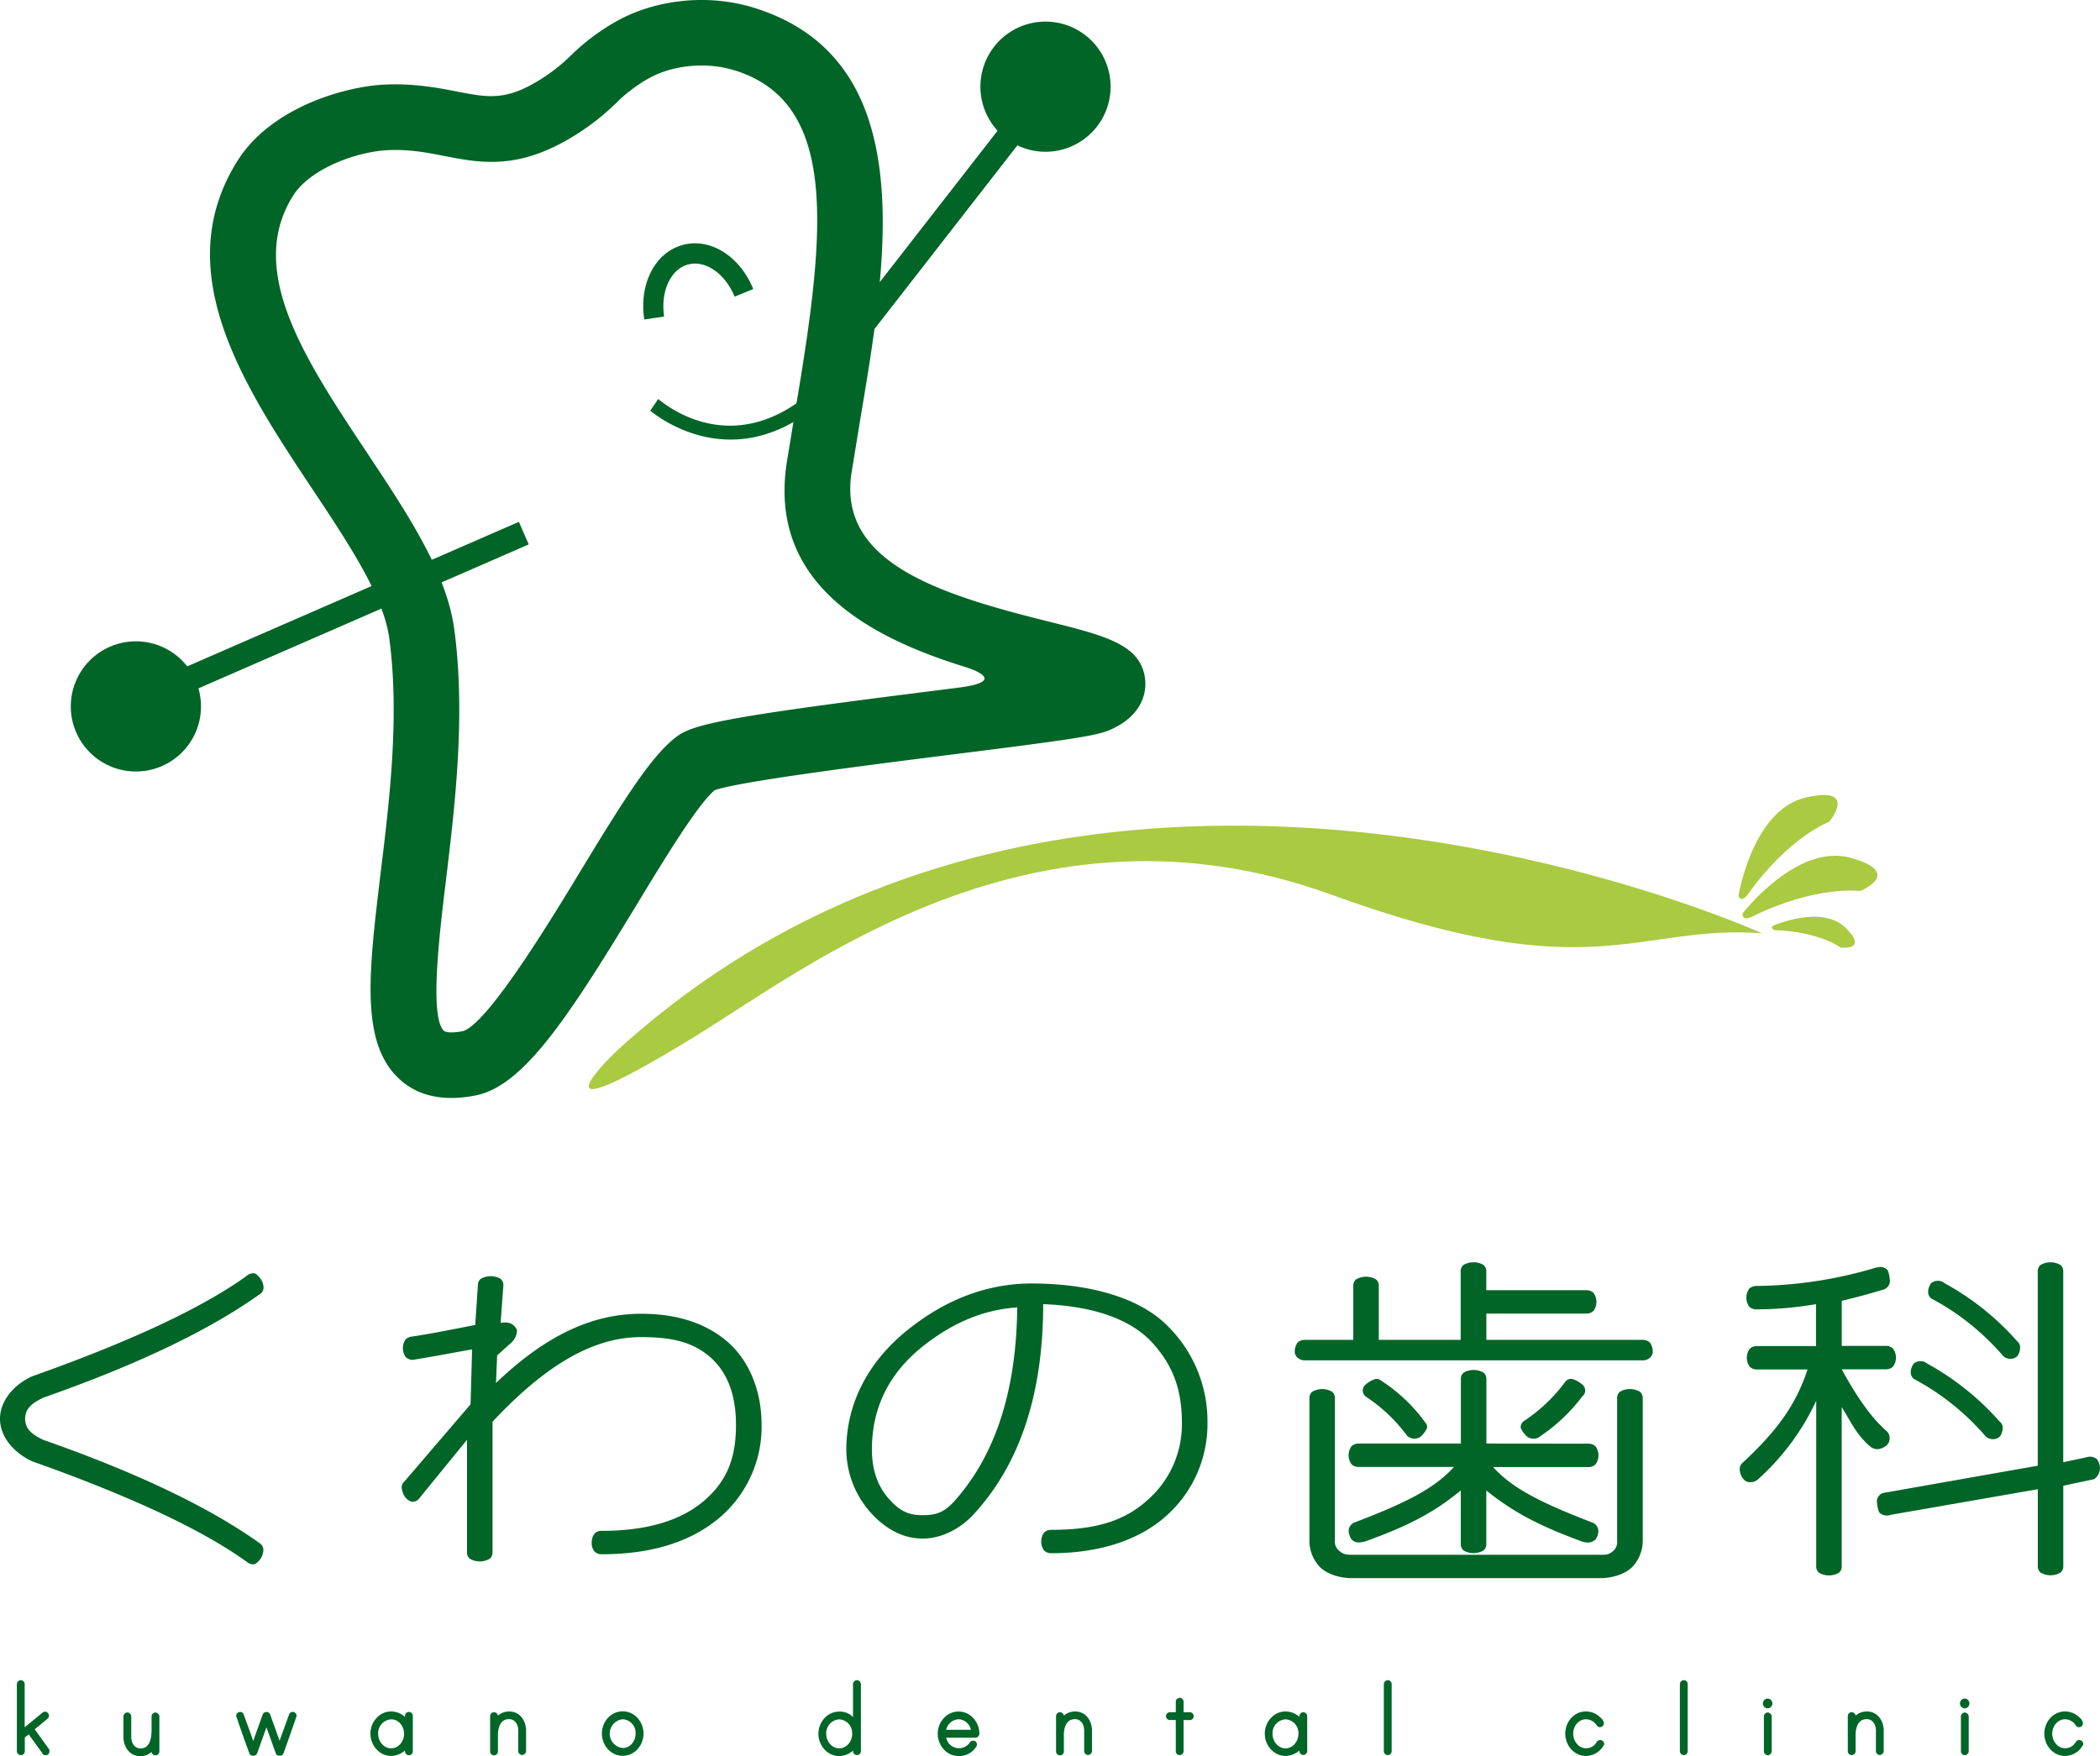
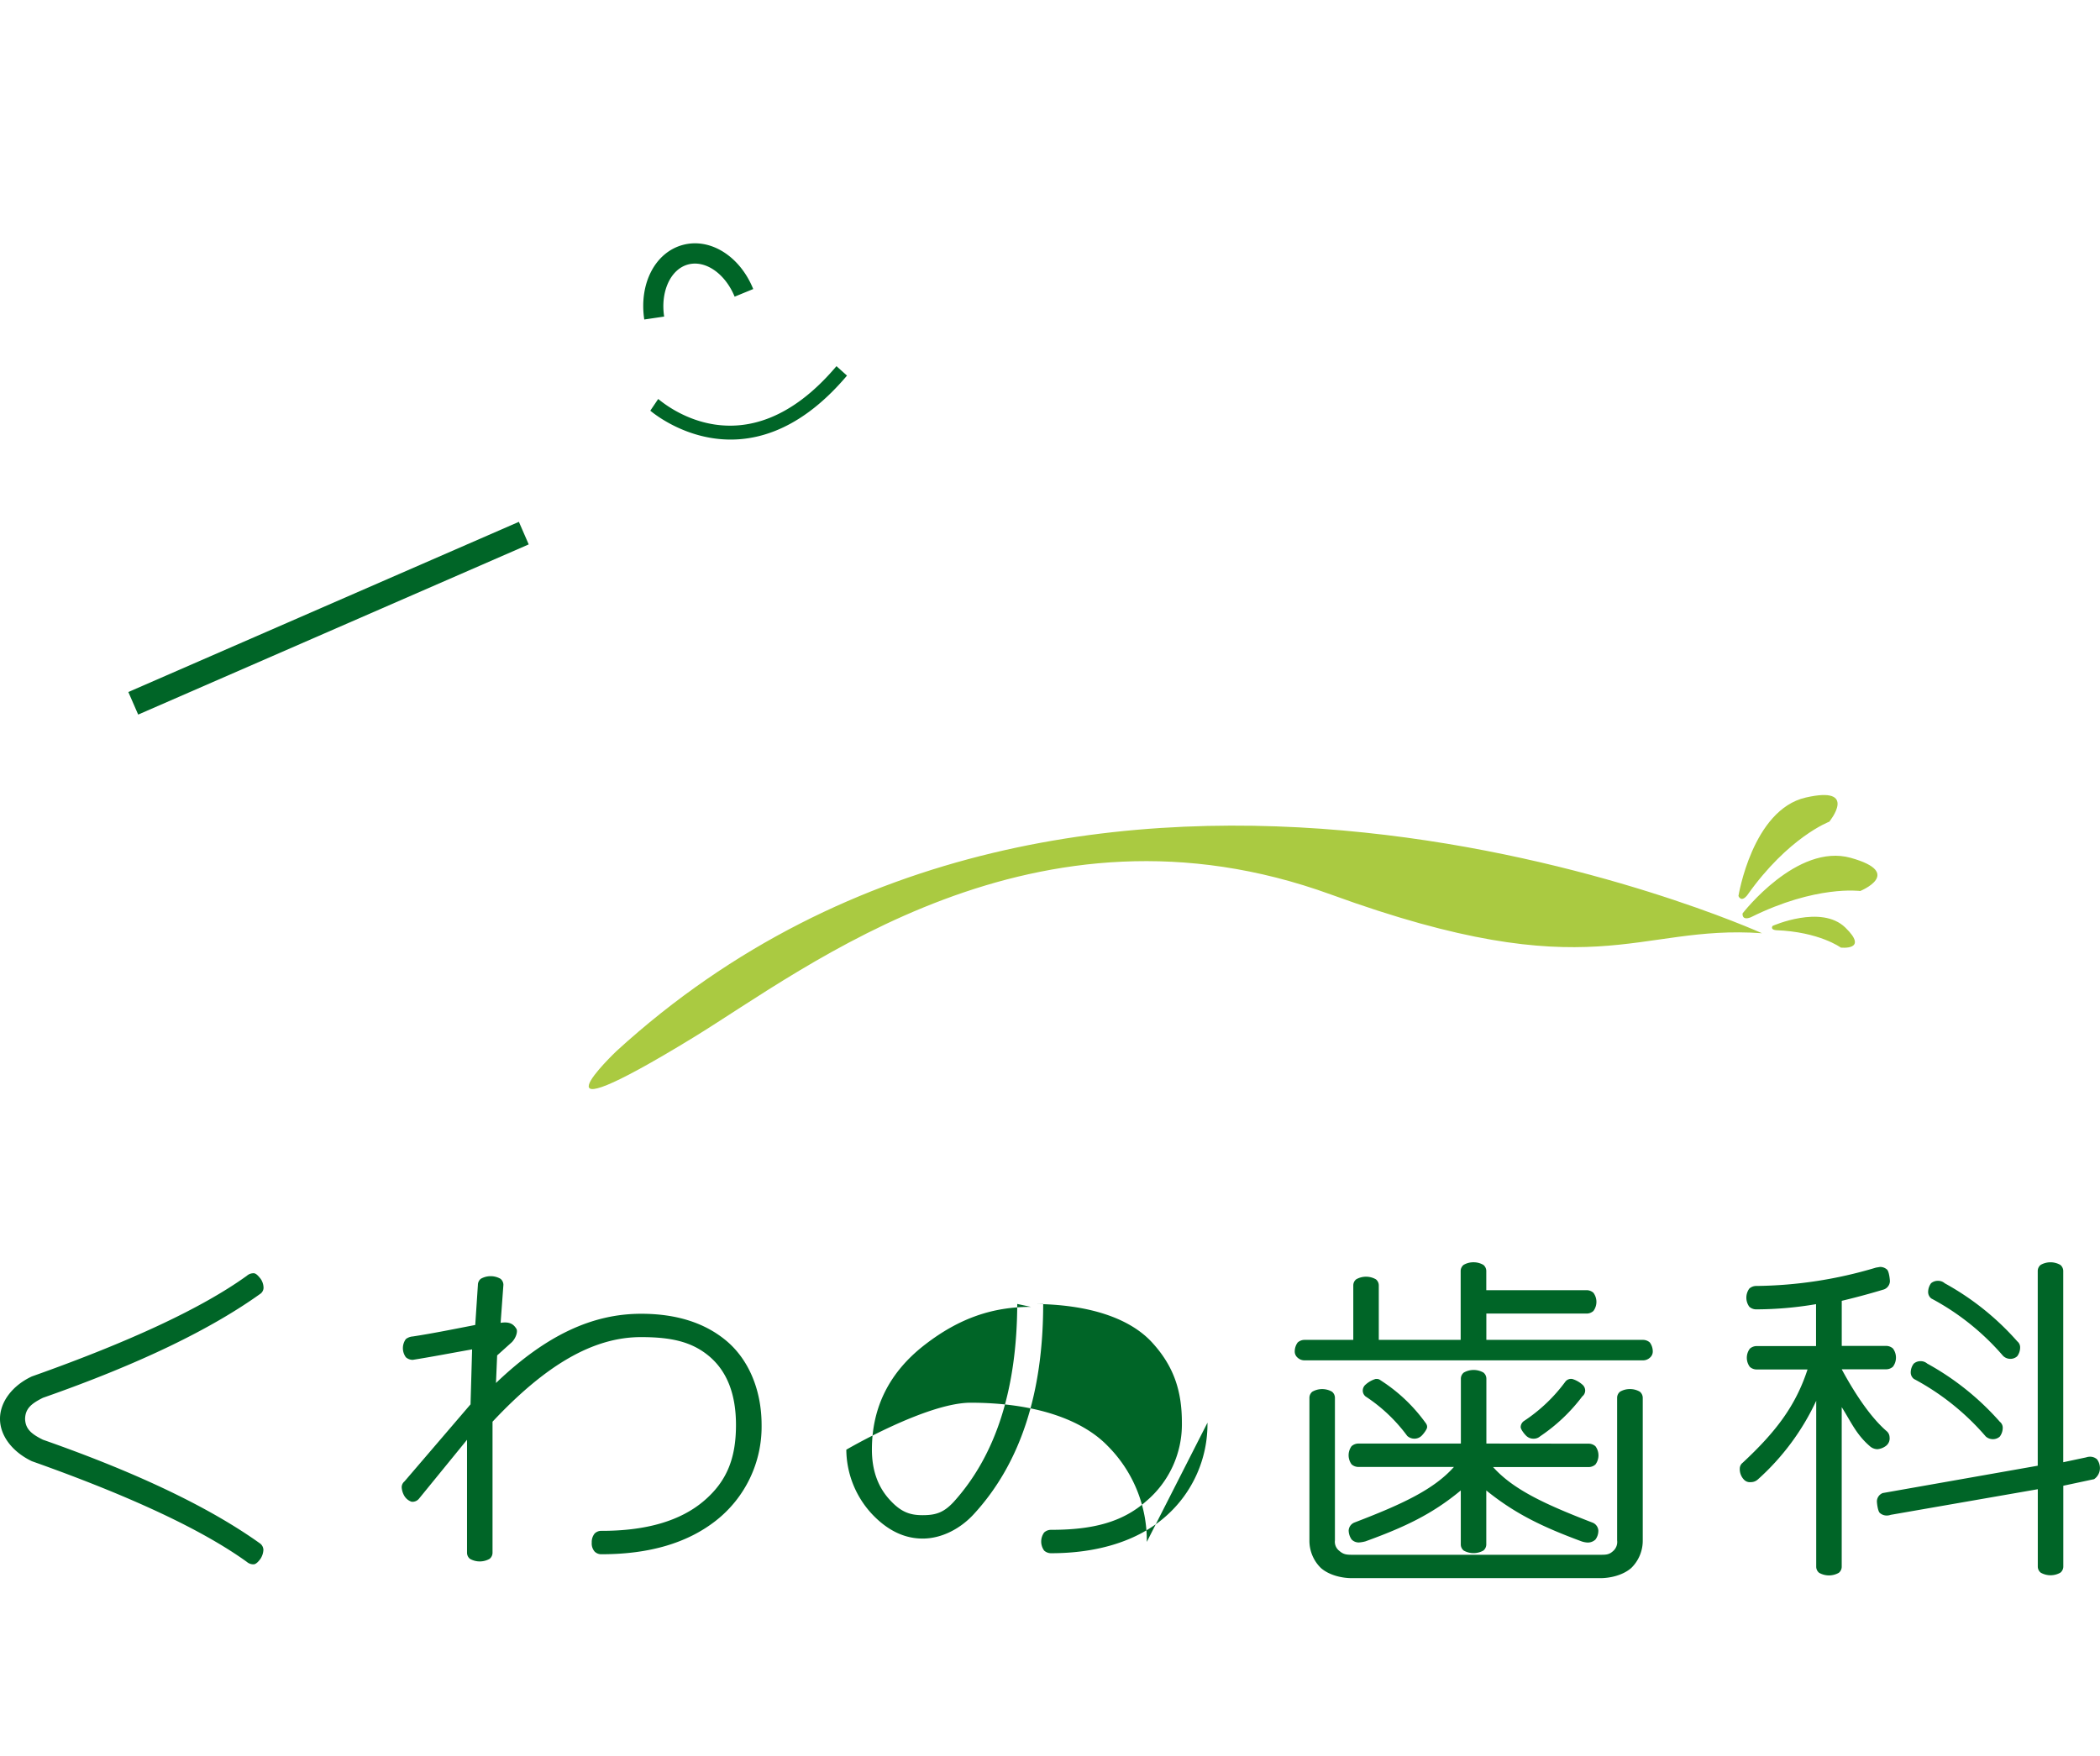
<svg xmlns="http://www.w3.org/2000/svg" viewBox="0 0 718.1 600.68">
  <defs>
    <style>.cls-1{fill:#aaca41}.cls-2{fill:#006527}</style>
  </defs>
  <g id="レイヤー_2" data-name="レイヤー 2">
    <g id="レイヤー_1-2" data-name="レイヤー 1">
      <path class="cls-1" d="M594.47 306.45s4.76-29.48 23-33.66 8.06 8.26 8.06 8.26-14 5.24-28.08 25.18c-2.13 2.61-2.98.22-2.98.22zM595.88 312.42s18.59-24.15 37-19 3.23 11.34 3.23 11.34-15.14-2.11-37.45 9c-3.17 1.24-2.78-1.34-2.78-1.34zM606.15 316.69s16.64-7.4 24.85.56-1.53 6.86-1.53 6.86-7.33-5.4-22.21-5.95c-2.06-.23-1.11-1.47-1.11-1.47zM602.51 319.2s-232.2-105.27-391.65 40.26c0 0-34 32.23 26.32-4.65 38.59-23.61 116.59-85.73 218-48.83 89.94 32.76 103.98 10.14 147.33 13.22z" />
-       <path class="cls-2" d="M16.79 598.31a1.89 1.89 0 01.13.72 1.27 1.27 0 01-1.32 1.31 1.34 1.34 0 01-1.1-.55v-.09c-1.7-2.37-3-4.11-4.66-6.48-.38.3-.89.68-1.36 1.06V599a1.32 1.32 0 01-1.31 1.31 1.37 1.37 0 01-1.4-1.31v-23a1.4 1.4 0 011.36-1.32A1.35 1.35 0 018.44 576v14.79l6.1-5a1.79 1.79 0 01.85-.34 1.42 1.42 0 011.36 1.31 1.3 1.3 0 01-.47 1.06c-1.57 1.32-2.8 2.38-4.41 3.65zM54.5 587.08v12a1.35 1.35 0 01-1.35 1.31 1.33 1.33 0 01-1.32-1.18 5.65 5.65 0 01-3.77 1.48c-3.77 0-5.85-3.22-5.85-6.61v-7a1.4 1.4 0 011.36-1.36 1.39 1.39 0 011.31 1.36v7c0 2 1.06 3.94 3.18 3.94 3 0 3.77-3 3.77-6.48v-4.45a1.39 1.39 0 011.32-1.36 1.46 1.46 0 011.35 1.35zM101.41 586.91c0 .25-4.07 11.74-4.45 12.75v-.08a1.19 1.19 0 01-1.35.93c-.6 0-1.06-.08-1.32-.85l-3.18-8.85-3.17 8.85v-.08a1.2 1.2 0 01-1.36.93c-.59 0-1.14-.13-1.31-.93v.08c-.43-1-4.5-12.5-4.5-12.75a1.34 1.34 0 011.36-1.36 1.26 1.26 0 011.23.93c1.31 3.69 2 5.3 3.22 9 1.06-3 2.16-6 3.22-9v.09a1.29 1.29 0 011.31-1 1.22 1.22 0 011.28.89l3.22 8.94c1.06-3 2.2-6 3.22-8.94a1.35 1.35 0 011.27-.93 1.33 1.33 0 011.31 1.38zM141.16 587v11.9a1.34 1.34 0 11-2.67 0v-.17a7.37 7.37 0 01-4.7 1.86c-4.16 0-7.12-3.68-7.12-7.62s3-7.59 7.12-7.59a7.12 7.12 0 014.7 1.87V587a1.34 1.34 0 112.67 0zm-3 6c0-2.54-1.78-4.92-4.4-4.92a4.73 4.73 0 00-4.45 4.92c0 2.58 1.86 5 4.45 5s4.43-2.45 4.43-5zM179.89 591.91v7a1.4 1.4 0 01-1.36 1.36 1.33 1.33 0 01-1.31-1.36v-7c0-2-1.06-3.9-3.18-3.9-2.75 0-3.77 2.58-3.77 5.47v5.46a1.34 1.34 0 11-2.67 0V587a1.33 1.33 0 011.31-1.36 1.41 1.41 0 011.36 1.15 5.89 5.89 0 013.77-1.4c3.73-.05 5.85 3.17 5.85 6.52zM220.06 592.93c0 4-3 7.62-7.12 7.62s-7.12-3.64-7.12-7.62 3-7.59 7.12-7.59 7.12 3.66 7.12 7.59zm-2.71 0a4.66 4.66 0 00-4.41-4.88 4.94 4.94 0 000 9.83c2.63 0 4.41-2.37 4.41-4.95zM294.39 576v23a1.35 1.35 0 01-1.39 1.3 1.33 1.33 0 01-1.31-1.36v-.17a7.38 7.38 0 01-4.71 1.87c-4.15 0-7.12-3.69-7.12-7.63s3-7.58 7.12-7.58a6.22 6.22 0 014.71 1.86V576a1.38 1.38 0 011.31-1.31 1.39 1.39 0 011.39 1.31zm-3 17a4.67 4.67 0 00-4.41-4.92 4.73 4.73 0 00-4.45 4.92c0 2.58 1.87 5 4.45 5s4.44-2.41 4.44-5zM334.9 593a1.37 1.37 0 01-1.36 1.35h-10a4.48 4.48 0 008.09 1.66 1.43 1.43 0 011.1-.64 1.33 1.33 0 011.36 1.31 1.48 1.48 0 01-.21.68 6.83 6.83 0 01-6.1 3.26c-4.16 0-7.12-3.68-7.12-7.62s3-7.59 7.12-7.59 7.12 3.66 7.12 7.59zm-2.9-1.35a4.53 4.53 0 00-4.23-3.6 4.63 4.63 0 00-4.24 3.6zM373.41 591.91v7a1.39 1.39 0 01-1.35 1.36 1.34 1.34 0 01-1.32-1.36v-7c0-2-1.05-3.9-3.17-3.9-2.76 0-3.78 2.58-3.78 5.47v5.46a1.34 1.34 0 11-2.67 0V587a1.34 1.34 0 011.32-1.36 1.39 1.39 0 011.35 1.15 5.9 5.9 0 013.78-1.4c3.72-.05 5.84 3.17 5.84 6.52zM406.89 585.64a1.38 1.38 0 011.31 1.36 1.32 1.32 0 01-1.31 1.32h-2.16v10.76a1.34 1.34 0 01-2.67 0v-10.77h-2a1.33 1.33 0 01-1.36-1.32 1.39 1.39 0 011.36-1.35h2v-3.44a1.34 1.34 0 112.67 0v3.44zM447 587v11.9a1.35 1.35 0 01-1.36 1.36 1.33 1.33 0 01-1.31-1.36v-.17a7.37 7.37 0 01-4.71 1.86c-4.15 0-7.12-3.68-7.12-7.62s3-7.59 7.12-7.59a7.12 7.12 0 014.71 1.87V587a1.39 1.39 0 011.31-1.36A1.4 1.4 0 01447 587zm-3 6a4.67 4.67 0 00-4.41-4.92 4.73 4.73 0 00-4.45 4.92c0 2.58 1.87 5 4.45 5s4.41-2.45 4.41-5zM475.88 576v23a1.32 1.32 0 01-1.32 1.31 1.36 1.36 0 01-1.35-1.31v-23a1.39 1.39 0 011.35-1.32 1.35 1.35 0 011.32 1.32zM548.25 597.2a7 7 0 01-5.93 3.39c-4.15 0-7.08-3.68-7.08-7.62s2.93-7.59 7.08-7.59a7.1 7.1 0 015.13 2.25 2.66 2.66 0 011 1.78 1.33 1.33 0 01-1.35 1.35 1.22 1.22 0 01-1-.46 4.42 4.42 0 00-3.73-2.25c-2.59 0-4.41 2.38-4.41 4.92s1.82 5 4.41 5a4.15 4.15 0 003.56-2 1.31 1.31 0 011.23-.8 1.37 1.37 0 011.4 1.35 1.06 1.06 0 01-.31.68zM577.11 576v23a1.32 1.32 0 01-1.32 1.31 1.36 1.36 0 01-1.35-1.31v-23a1.39 1.39 0 011.35-1.32 1.35 1.35 0 011.32 1.32zM604.52 584.32a1.66 1.66 0 01-1.69-1.65 1.68 1.68 0 011.69-1.7 1.68 1.68 0 010 3.35zm1.32 2.76V599a1.46 1.46 0 01-1.32 1.36 1.39 1.39 0 01-1.35-1.36v-11.9a1.39 1.39 0 011.35-1.36 1.46 1.46 0 011.32 1.34zM644.14 591.91v7a1.39 1.39 0 01-1.35 1.36 1.33 1.33 0 01-1.31-1.36v-7c0-2-1.06-3.9-3.18-3.9-2.76 0-3.77 2.58-3.77 5.47v5.46a1.35 1.35 0 01-1.36 1.36 1.33 1.33 0 01-1.31-1.36V587a1.33 1.33 0 011.31-1.36 1.41 1.41 0 011.36 1.15 5.87 5.87 0 013.77-1.4c3.7-.05 5.84 3.17 5.84 6.52zM671.9 584.32a1.66 1.66 0 01-1.69-1.65 1.68 1.68 0 011.69-1.7 1.68 1.68 0 010 3.35zm1.31 2.76V599a1.45 1.45 0 01-1.31 1.36 1.4 1.4 0 01-1.36-1.36v-11.9a1.4 1.4 0 011.36-1.36 1.45 1.45 0 011.31 1.34zM712.07 597.2a7 7 0 01-5.93 3.39c-4.15 0-7.08-3.68-7.08-7.62s2.93-7.59 7.08-7.59a7.1 7.1 0 015.13 2.25 2.7 2.7 0 011 1.78 1.33 1.33 0 01-1.36 1.35 1.21 1.21 0 01-1-.46 4.42 4.42 0 00-3.73-2.25c-2.59 0-4.41 2.38-4.41 4.92s1.82 5 4.41 5a4.15 4.15 0 003.56-2 1.31 1.31 0 011.23-.8 1.37 1.37 0 011.4 1.35 1.06 1.06 0 01-.3.68zM379.54 26.43A22.26 22.26 0 11354.3 7.62a22.26 22.26 0 0125.24 18.81zM68.73 241.62a22.26 22.26 0 11-22.25-22.26 22.25 22.25 0 0122.25 22.26zM210.3 7.56a73.71 73.71 0 00-15 11.33A60.38 60.38 0 01185.08 27c-12 7.57-18 6.4-28.93 4.29-6.36-1.24-14.28-2.77-24.16-2.38-14.11.55-39.24 7.91-50.64 25.88-24.06 37.92 2.24 77.51 25.44 112.45 12.56 18.89 24.4 36.73 26.32 51.05 3.57 26.61.1 55.34-3 80.69-4 33.47-7 57.66 6.43 70.07 6.38 5.91 15.18 7.8 26.16 5.62 16.35-3.26 31.66-26.77 54.94-65.09 9.45-15.58 21.12-34.75 26.77-39.31 8.39-3 53.13-8.66 80.14-12.07 48.13-6 51.67-6.85 56.43-9.21 7.43-3.69 10.68-9.37 10.68-15.11a15.93 15.93 0 00-.16-2.16c-1.71-11.34-13.66-14.32-33.46-19.26-35.52-8.85-67.29-19.05-67.29-45.24a35.18 35.18 0 01.42-5.4l3.11-19.08c3.61-21.46 7.57-45 7.57-66.68 0-33.58-9.47-62.84-44.34-73.5-15.51-4.73-33.6-2.83-47.21 5zm118.09 227.56c-2.23.3-4.44.56-6.6.84-67.88 8.53-83.85 11.31-89.93 15.65-8.78 6.27-18.4 21.69-33.36 46.33-10.3 17-31.75 52.28-40.21 54.74-4.13.83-6 .31-6.46-.08-5-4.63-1.63-32.49.59-50.92 3.07-25.36 6.89-56.92 2.93-86.36-2.61-19.45-15.84-39.38-29.87-60.49-21.31-32.09-41.44-62.39-25.19-88 5.71-9 21.36-15 32.58-15.49 7.29-.28 13 .82 19 2 12.59 2.44 25.62 5 45.15-7.32a82.74 82.74 0 0013.6-10.71A51.81 51.81 0 01221.49 27c8.27-4.76 19.85-5.93 29.51-3 21.42 6.55 28.44 24.8 28.44 51.35 0 17.82-3.16 39.37-7.25 63.64L269 158.46a64 64 0 00-.73 9.43c0 35.08 32.52 51.11 61.16 60.05.02 0 16.9 4.77-1.04 7.18z" />
      <rect class="cls-2" x="39.5" y="207.25" width="145.68" height="8.42" transform="rotate(-23.55 112.323 211.451)" />
-       <polygon class="cls-2" points="281.45 121.42 288.09 126.59 360.96 32.93 354.31 27.76 281.45 121.42" />
-       <path class="cls-2" d="M233.47 83.78c-9.49 2.58-15 13.3-13.16 25.5l6.8-1c-1.31-8.54 2.2-16.2 8.16-17.81s12.72 3.13 15.94 11l6.36-2.61c-4.57-11.3-14.75-17.62-24.1-15.08zM225.07 136.47l-2.7 4c.35.25 32.92 28.65 67.26-12l-3.6-3.23c-31.49 37.26-59.68 12.15-60.96 11.23zM84.44 534.25q-22.8-16.46-73.54-34.46C4.3 496.63 0 491.14 0 485.29s4.3-11.42 10.9-14.5q50.75-18 73.54-34.45a3.35 3.35 0 012.31-.84c.9 0 1.8 1.2 2.37 1.89a5.61 5.61 0 011 3.07 2.6 2.6 0 01-1 2c-16.74 12-40.88 23.88-74.44 35.64-4 2-6 3.7-6.1 7.17.09 3.47 2.12 5.2 6.1 7.17 33.56 11.77 57.66 23.61 74.3 35.52a2.83 2.83 0 011.09 2.14 6.07 6.07 0 01-1 3.07c-.53.73-1.47 1.89-2.37 1.89a3.39 3.39 0 01-2.26-.81zM163.42 439.46a2.69 2.69 0 011-2.07 6.79 6.79 0 016.72 0 2.7 2.7 0 011 2.07l-.95 13c3.43-.55 4.56.76 5.37 2 .55.8 0 3-1.49 4.58L170 463.6l-.4 9.44c17.19-16.45 33.07-23.68 49.64-23.68q18.06 0 29.12 9.23c7.37 6.16 12.07 16.43 12.07 28.82a40.82 40.82 0 01-15.64 32.72q-14.64 11.48-39.06 11.48a3.21 3.21 0 01-2.38-.9 4.2 4.2 0 01-1-3.1 4.59 4.59 0 011-3.1 3.21 3.21 0 012.38-.9q22.92 0 34.94-10.22c8-6.8 11-14.8 11-26q0-15.59-8.95-23.32c-6-5.15-13.14-6.73-23.53-6.73-16.45 0-32.7 9.65-50.77 28.94v44.83a2.67 2.67 0 01-1 2.07 6.79 6.79 0 01-6.72 0 2.66 2.66 0 01-1-2.07v-38.65l-16.51 20.25a2.91 2.91 0 01-2.44.95 4.61 4.61 0 01-2.53-2.08 6.55 6.55 0 01-.86-2.88 2.59 2.59 0 01.95-2l22.59-26.36.54-18.8c-7.23 1.27-13.32 2.47-20.28 3.58a3.48 3.48 0 01-2.38-.9 5.26 5.26 0 010-6.2 4.34 4.34 0 012.38-.9c6.52-1 12.78-2.26 21.35-3.93zM412.9 486.61a42 42 0 01-14.23 32c-9.48 8.43-23.23 12.65-39.24 12.65a3.48 3.48 0 01-2.38-.9 5.25 5.25 0 010-6.19 3.44 3.44 0 012.38-.91c14.2 0 24.37-2.59 32.51-9.79a34.4 34.4 0 0012.21-26.86c0-10.78-2.71-19.24-10.14-27.38S372.78 446 352.6 446h4.12q0 46-23.63 71.79c-4.53 5-11 8.46-17.57 8.46q-9.37 0-17.25-8.29a32.67 32.67 0 01-8.87-22.11c0-15.89 7.58-30.15 20.75-40.78s27.31-16 42.43-16.07c21.8 0 38.14 5.62 47 14.84a45.74 45.74 0 0113.32 32.77zm-114.75 9.21q0 10.31 5.83 16.87c3.89 4.38 7 5.56 11.49 5.56s7.23-.85 10.66-4.56q21.58-23.9 21.72-67.69l4.66 1c-12.85 0-24.29 3.68-36.32 13s-18.04 21.31-18.04 35.82zM503.88 431.75a6.52 6.52 0 013.36.89 2.7 2.7 0 011 2.07v6.58h34.27a3.47 3.47 0 012.37.9 5.22 5.22 0 010 6.2 3.43 3.43 0 01-2.37.9h-34.25v9h53.53a3.48 3.48 0 012.38.9 5.19 5.19 0 011 3.1 2.73 2.73 0 01-1 2.1 3.43 3.43 0 01-2.38.9H446.12a3.43 3.43 0 01-2.38-.9 2.73 2.73 0 01-1-2.1 5.19 5.19 0 011-3.1 3.48 3.48 0 012.38-.9h16.64v-18.65a2.66 2.66 0 011-2.07 6.79 6.79 0 016.72 0 2.67 2.67 0 011 2.07v18.65h28v-23.58a2.69 2.69 0 011-2.07 6.52 6.52 0 013.4-.89zm53.5 43.37a6.52 6.52 0 013.36.89 2.7 2.7 0 011 2.08v48.78a13 13 0 01-3.94 9.45c-2.62 2.31-6.83 3.47-10.62 3.47h-84.87c-3.79 0-8-1.16-10.62-3.47a13 13 0 01-3.93-9.45v-48.78a2.69 2.69 0 011-2.08 6.79 6.79 0 016.72 0 2.7 2.7 0 011 2.08v48.78a3.93 3.93 0 001.55 3.62c1.32 1.15 2.33 1.3 4.23 1.3h84.93c1.9 0 3 0 4.3-1.17a4.12 4.12 0 001.49-3.75v-48.78a2.69 2.69 0 011-2.08 6.52 6.52 0 013.4-.89zm-14.17 18.67a3.47 3.47 0 012.37.9 5.22 5.22 0 010 6.2 3.43 3.43 0 01-2.37.9h-32.65c6.88 7.66 17.54 12.65 34 19a3.13 3.13 0 012 2.72 5 5 0 01-1 3.08 3.79 3.79 0 01-2.94 1 7.53 7.53 0 01-1.79-.38c-13-4.82-22.56-9.29-32.59-17.42v18.48a2.7 2.7 0 01-1 2.08 6.85 6.85 0 01-6.72 0 2.69 2.69 0 01-1-2.08v-18.49c-9.77 8.13-19.3 12.6-32.6 17.42a11.18 11.18 0 01-1.87.35 3.35 3.35 0 01-2.87-1 5.55 5.55 0 01-1-3.08 3.12 3.12 0 012-2.72c16.46-6.31 27.13-11.3 34-19h-32.63a3.45 3.45 0 01-2.38-.9 5.26 5.26 0 010-6.2 3.5 3.5 0 012.38-.9h35v-22.2a2.68 2.68 0 011-2.08 6.79 6.79 0 016.72 0 2.69 2.69 0 011 2.08v22.2zm-72.84-22.13c1.15-.08 1.28.17 2.31.84a56.16 56.16 0 0114.38 13.61c.67.88.95 1.23.95 2s-1.34 2.48-2 3.08a3.49 3.49 0 01-2.37.89 3.61 3.61 0 01-2.44-.95 55.37 55.37 0 00-14.25-13.5 2.6 2.6 0 01-.95-2 2.7 2.7 0 011-2.07 9 9 0 013.37-1.9zm54 20.43a3.51 3.51 0 01-2.37-.89c-.68-.6-2-2.29-2-3.08a2.61 2.61 0 011-2 55.53 55.53 0 0014.25-13.5 2.45 2.45 0 012.44-.95 9.35 9.35 0 013.37 1.89 2.7 2.7 0 011 2.07 2.6 2.6 0 01-1 2 59.58 59.58 0 01-14.38 13.62 3.39 3.39 0 01-2.36.84zM642.89 433.34a3.51 3.51 0 012.37.89c.68.59 1 3.28 1 4.07a3.13 3.13 0 01-2 2.72c-5.71 1.74-10.86 3.05-14.47 3.91v15.42h15.14a3.48 3.48 0 012.38.9 5.22 5.22 0 010 6.2 3.48 3.48 0 01-2.38.9h-15.15c4.51 8.34 9.89 16.46 15.41 21.2a2.79 2.79 0 01.95 2 3.2 3.2 0 01-1.16 2.94 5.69 5.69 0 01-3 1.19 4 4 0 01-2.67-1.11c-4.62-4-6.46-8.45-9.53-13.27v54.59a2.67 2.67 0 01-1 2.07 6.79 6.79 0 01-6.72 0 2.66 2.66 0 01-1-2.07v-56.77A83.09 83.09 0 01601.13 506a3.56 3.56 0 01-2.44.95 2.78 2.78 0 01-2.37-.89 5.2 5.2 0 01-1.4-3.75 2.57 2.57 0 011-2c11-10.26 18-19.11 22.17-31.9h-17.36a3.48 3.48 0 01-2.38-.9 5.22 5.22 0 010-6.2 3.48 3.48 0 012.38-.9H621v-14.34a123.42 123.42 0 01-20.44 1.78 3.5 3.5 0 01-2.38-.9 5.26 5.26 0 010-6.2 3.5 3.5 0 012.38-.9 147.32 147.32 0 0040.94-6.28zm71.81 64.91a3.52 3.52 0 012.38.89 5.06 5.06 0 011 3.07 4.58 4.58 0 01-2 3.72l-10.53 2.25v27.66a2.68 2.68 0 01-1 2.07 6.79 6.79 0 01-6.72 0 2.67 2.67 0 01-1-2.07v-26.47l-50.29 8.76a4.06 4.06 0 01-1.36.24 3.51 3.51 0 01-2.37-.89c-.68-.59-1-3.29-1-4.07a3.13 3.13 0 012-2.73l53-9.35v-66.62a2.69 2.69 0 011-2.07 6.79 6.79 0 016.72 0 2.7 2.7 0 011 2.07v65.43l7.82-1.66a4.25 4.25 0 011.35-.23zm-58-32.68a3.39 3.39 0 012.31.82 92.41 92.41 0 0124.83 19.9 2.58 2.58 0 011 2 5.06 5.06 0 01-1 3.07 3.46 3.46 0 01-2.37.89 3.62 3.62 0 01-2.45-.94 85.34 85.34 0 00-24.55-19.66 2.77 2.77 0 01-1.09-2.13 5.06 5.06 0 011-3.07 3.45 3.45 0 012.36-.88zm6-27.48a3.35 3.35 0 012.31.84 92.17 92.17 0 0124.83 19.89 2.58 2.58 0 01.95 2 5.06 5.06 0 01-1 3.07 3.46 3.46 0 01-2.37.89 3.6 3.6 0 01-2.45-1 85.13 85.13 0 00-24.55-19.65 2.8 2.8 0 01-1.09-2.14 5.13 5.13 0 011-3.07 3.54 3.54 0 012.38-.83z" />
+       <path class="cls-2" d="M233.47 83.78c-9.49 2.58-15 13.3-13.16 25.5l6.8-1c-1.31-8.54 2.2-16.2 8.16-17.81s12.72 3.13 15.94 11l6.36-2.61c-4.57-11.3-14.75-17.62-24.1-15.08zM225.07 136.47l-2.7 4c.35.25 32.92 28.65 67.26-12l-3.6-3.23c-31.49 37.26-59.68 12.15-60.96 11.23zM84.44 534.25q-22.8-16.46-73.54-34.46C4.3 496.63 0 491.14 0 485.29s4.3-11.42 10.9-14.5q50.75-18 73.54-34.45a3.35 3.35 0 012.31-.84c.9 0 1.8 1.2 2.37 1.89a5.61 5.61 0 011 3.07 2.6 2.6 0 01-1 2c-16.74 12-40.88 23.88-74.44 35.64-4 2-6 3.7-6.1 7.17.09 3.47 2.12 5.2 6.1 7.17 33.56 11.77 57.66 23.61 74.3 35.52a2.83 2.83 0 011.09 2.14 6.07 6.07 0 01-1 3.07c-.53.73-1.47 1.89-2.37 1.89a3.39 3.39 0 01-2.26-.81zM163.42 439.46a2.69 2.69 0 011-2.07 6.79 6.79 0 016.72 0 2.7 2.7 0 011 2.07l-.95 13c3.43-.55 4.56.76 5.37 2 .55.8 0 3-1.49 4.58L170 463.6l-.4 9.44c17.19-16.45 33.07-23.68 49.64-23.68q18.06 0 29.12 9.23c7.37 6.16 12.07 16.43 12.07 28.82a40.82 40.82 0 01-15.64 32.72q-14.64 11.48-39.06 11.48a3.21 3.21 0 01-2.38-.9 4.2 4.2 0 01-1-3.1 4.59 4.59 0 011-3.1 3.21 3.21 0 012.38-.9q22.92 0 34.94-10.22c8-6.8 11-14.8 11-26q0-15.59-8.95-23.32c-6-5.15-13.14-6.73-23.53-6.73-16.45 0-32.7 9.65-50.77 28.94v44.83a2.67 2.67 0 01-1 2.07 6.79 6.79 0 01-6.72 0 2.66 2.66 0 01-1-2.07v-38.65l-16.51 20.25a2.91 2.91 0 01-2.44.95 4.61 4.61 0 01-2.53-2.08 6.55 6.55 0 01-.86-2.88 2.59 2.59 0 01.95-2l22.59-26.36.54-18.8c-7.23 1.27-13.32 2.47-20.28 3.58a3.48 3.48 0 01-2.38-.9 5.26 5.26 0 010-6.2 4.34 4.34 0 012.38-.9c6.52-1 12.78-2.26 21.35-3.93zM412.9 486.61a42 42 0 01-14.23 32c-9.48 8.43-23.23 12.65-39.24 12.65a3.48 3.48 0 01-2.38-.9 5.25 5.25 0 010-6.19 3.44 3.44 0 012.38-.91c14.2 0 24.37-2.59 32.51-9.79a34.4 34.4 0 0012.21-26.86c0-10.78-2.71-19.24-10.14-27.38S372.78 446 352.6 446h4.12q0 46-23.63 71.79c-4.53 5-11 8.46-17.57 8.46q-9.37 0-17.25-8.29a32.67 32.67 0 01-8.87-22.11s27.31-16 42.43-16.07c21.8 0 38.14 5.62 47 14.84a45.74 45.74 0 0113.32 32.77zm-114.75 9.21q0 10.31 5.83 16.87c3.89 4.38 7 5.56 11.49 5.56s7.23-.85 10.66-4.56q21.58-23.9 21.72-67.69l4.66 1c-12.85 0-24.29 3.68-36.32 13s-18.04 21.31-18.04 35.82zM503.88 431.75a6.52 6.52 0 013.36.89 2.7 2.7 0 011 2.07v6.58h34.27a3.47 3.47 0 012.37.9 5.22 5.22 0 010 6.2 3.43 3.43 0 01-2.37.9h-34.25v9h53.53a3.48 3.48 0 012.38.9 5.19 5.19 0 011 3.1 2.73 2.73 0 01-1 2.1 3.43 3.43 0 01-2.38.9H446.12a3.43 3.43 0 01-2.38-.9 2.73 2.73 0 01-1-2.1 5.19 5.19 0 011-3.1 3.48 3.48 0 012.38-.9h16.64v-18.65a2.66 2.66 0 011-2.07 6.79 6.79 0 016.72 0 2.67 2.67 0 011 2.07v18.65h28v-23.58a2.69 2.69 0 011-2.07 6.52 6.52 0 013.4-.89zm53.5 43.37a6.52 6.52 0 013.36.89 2.7 2.7 0 011 2.08v48.78a13 13 0 01-3.94 9.45c-2.62 2.31-6.83 3.47-10.62 3.47h-84.87c-3.79 0-8-1.16-10.62-3.47a13 13 0 01-3.93-9.45v-48.78a2.69 2.69 0 011-2.08 6.79 6.79 0 016.72 0 2.7 2.7 0 011 2.08v48.78a3.93 3.93 0 001.55 3.62c1.32 1.15 2.33 1.3 4.23 1.3h84.93c1.9 0 3 0 4.3-1.17a4.12 4.12 0 001.49-3.75v-48.78a2.69 2.69 0 011-2.08 6.52 6.52 0 013.4-.89zm-14.17 18.67a3.47 3.47 0 012.37.9 5.22 5.22 0 010 6.2 3.43 3.43 0 01-2.37.9h-32.65c6.88 7.66 17.54 12.65 34 19a3.13 3.13 0 012 2.72 5 5 0 01-1 3.08 3.79 3.79 0 01-2.94 1 7.53 7.53 0 01-1.79-.38c-13-4.82-22.56-9.29-32.59-17.42v18.48a2.7 2.7 0 01-1 2.08 6.85 6.85 0 01-6.72 0 2.69 2.69 0 01-1-2.08v-18.49c-9.77 8.13-19.3 12.6-32.6 17.42a11.18 11.18 0 01-1.87.35 3.35 3.35 0 01-2.87-1 5.55 5.55 0 01-1-3.08 3.12 3.12 0 012-2.72c16.46-6.31 27.13-11.3 34-19h-32.63a3.45 3.45 0 01-2.38-.9 5.26 5.26 0 010-6.2 3.5 3.5 0 012.38-.9h35v-22.2a2.68 2.68 0 011-2.08 6.79 6.79 0 016.72 0 2.69 2.69 0 011 2.08v22.2zm-72.84-22.13c1.15-.08 1.28.17 2.31.84a56.16 56.16 0 0114.38 13.61c.67.88.95 1.23.95 2s-1.34 2.48-2 3.08a3.49 3.49 0 01-2.37.89 3.61 3.61 0 01-2.44-.95 55.37 55.37 0 00-14.25-13.5 2.6 2.6 0 01-.95-2 2.7 2.7 0 011-2.07 9 9 0 013.37-1.9zm54 20.43a3.51 3.51 0 01-2.37-.89c-.68-.6-2-2.29-2-3.08a2.61 2.61 0 011-2 55.53 55.53 0 0014.25-13.5 2.45 2.45 0 012.44-.95 9.35 9.35 0 013.37 1.89 2.7 2.7 0 011 2.07 2.6 2.6 0 01-1 2 59.58 59.58 0 01-14.38 13.62 3.39 3.39 0 01-2.36.84zM642.89 433.34a3.51 3.51 0 012.37.89c.68.59 1 3.28 1 4.07a3.13 3.13 0 01-2 2.72c-5.71 1.74-10.86 3.05-14.47 3.91v15.42h15.14a3.48 3.48 0 012.38.9 5.22 5.22 0 010 6.2 3.48 3.48 0 01-2.38.9h-15.15c4.51 8.34 9.89 16.46 15.41 21.2a2.79 2.79 0 01.95 2 3.2 3.2 0 01-1.16 2.94 5.69 5.69 0 01-3 1.19 4 4 0 01-2.67-1.11c-4.62-4-6.46-8.45-9.53-13.27v54.59a2.67 2.67 0 01-1 2.07 6.79 6.79 0 01-6.72 0 2.66 2.66 0 01-1-2.07v-56.77A83.09 83.09 0 01601.13 506a3.56 3.56 0 01-2.44.95 2.78 2.78 0 01-2.37-.89 5.2 5.2 0 01-1.4-3.75 2.57 2.57 0 011-2c11-10.26 18-19.11 22.17-31.9h-17.36a3.48 3.48 0 01-2.38-.9 5.22 5.22 0 010-6.2 3.48 3.48 0 012.38-.9H621v-14.34a123.42 123.42 0 01-20.44 1.78 3.5 3.5 0 01-2.38-.9 5.26 5.26 0 010-6.2 3.5 3.5 0 012.38-.9 147.32 147.32 0 0040.94-6.28zm71.81 64.91a3.52 3.52 0 012.38.89 5.06 5.06 0 011 3.07 4.58 4.58 0 01-2 3.72l-10.53 2.25v27.66a2.68 2.68 0 01-1 2.07 6.79 6.79 0 01-6.72 0 2.67 2.67 0 01-1-2.07v-26.47l-50.29 8.76a4.06 4.06 0 01-1.36.24 3.51 3.51 0 01-2.37-.89c-.68-.59-1-3.29-1-4.07a3.13 3.13 0 012-2.73l53-9.35v-66.62a2.69 2.69 0 011-2.07 6.79 6.79 0 016.72 0 2.7 2.7 0 011 2.07v65.43l7.82-1.66a4.25 4.25 0 011.35-.23zm-58-32.68a3.39 3.39 0 012.31.82 92.41 92.41 0 0124.83 19.9 2.58 2.58 0 011 2 5.06 5.06 0 01-1 3.07 3.46 3.46 0 01-2.37.89 3.62 3.62 0 01-2.45-.94 85.34 85.34 0 00-24.55-19.66 2.77 2.77 0 01-1.09-2.13 5.06 5.06 0 011-3.07 3.45 3.45 0 012.36-.88zm6-27.48a3.35 3.35 0 012.31.84 92.17 92.17 0 0124.83 19.89 2.58 2.58 0 01.95 2 5.06 5.06 0 01-1 3.07 3.46 3.46 0 01-2.37.89 3.6 3.6 0 01-2.45-1 85.13 85.13 0 00-24.55-19.65 2.8 2.8 0 01-1.09-2.14 5.13 5.13 0 011-3.07 3.54 3.54 0 012.38-.83z" />
    </g>
  </g>
</svg>